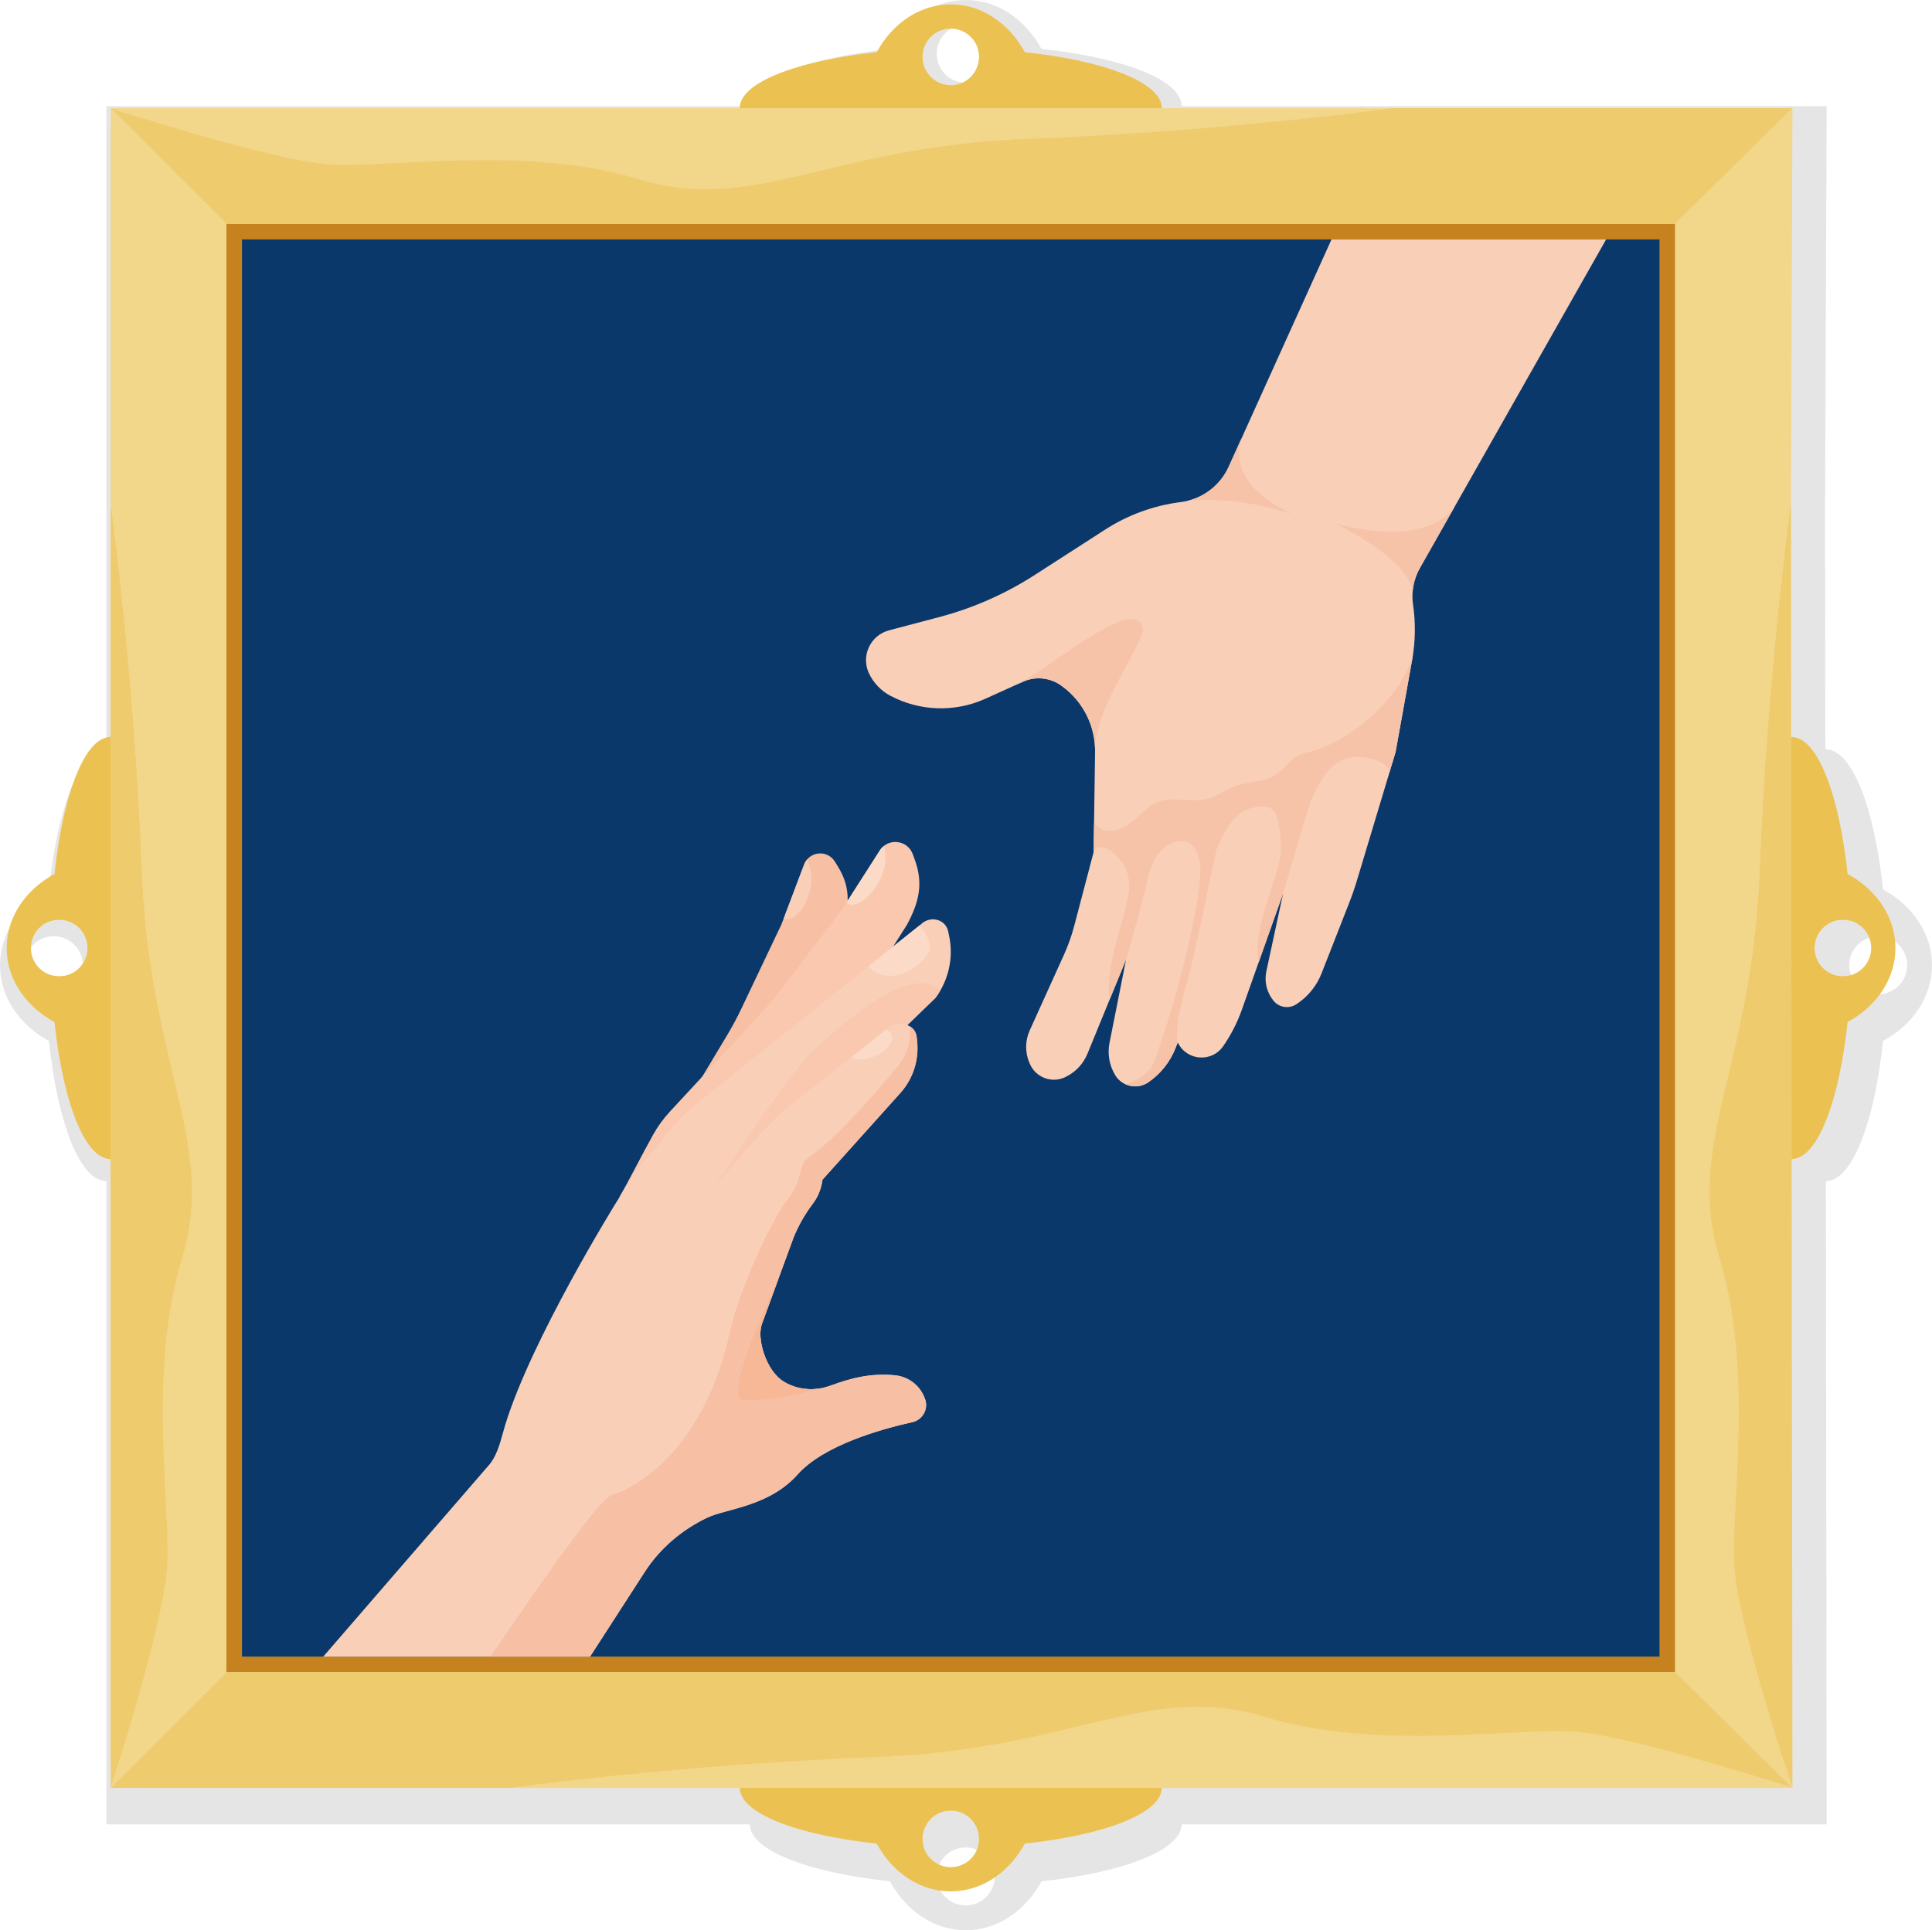
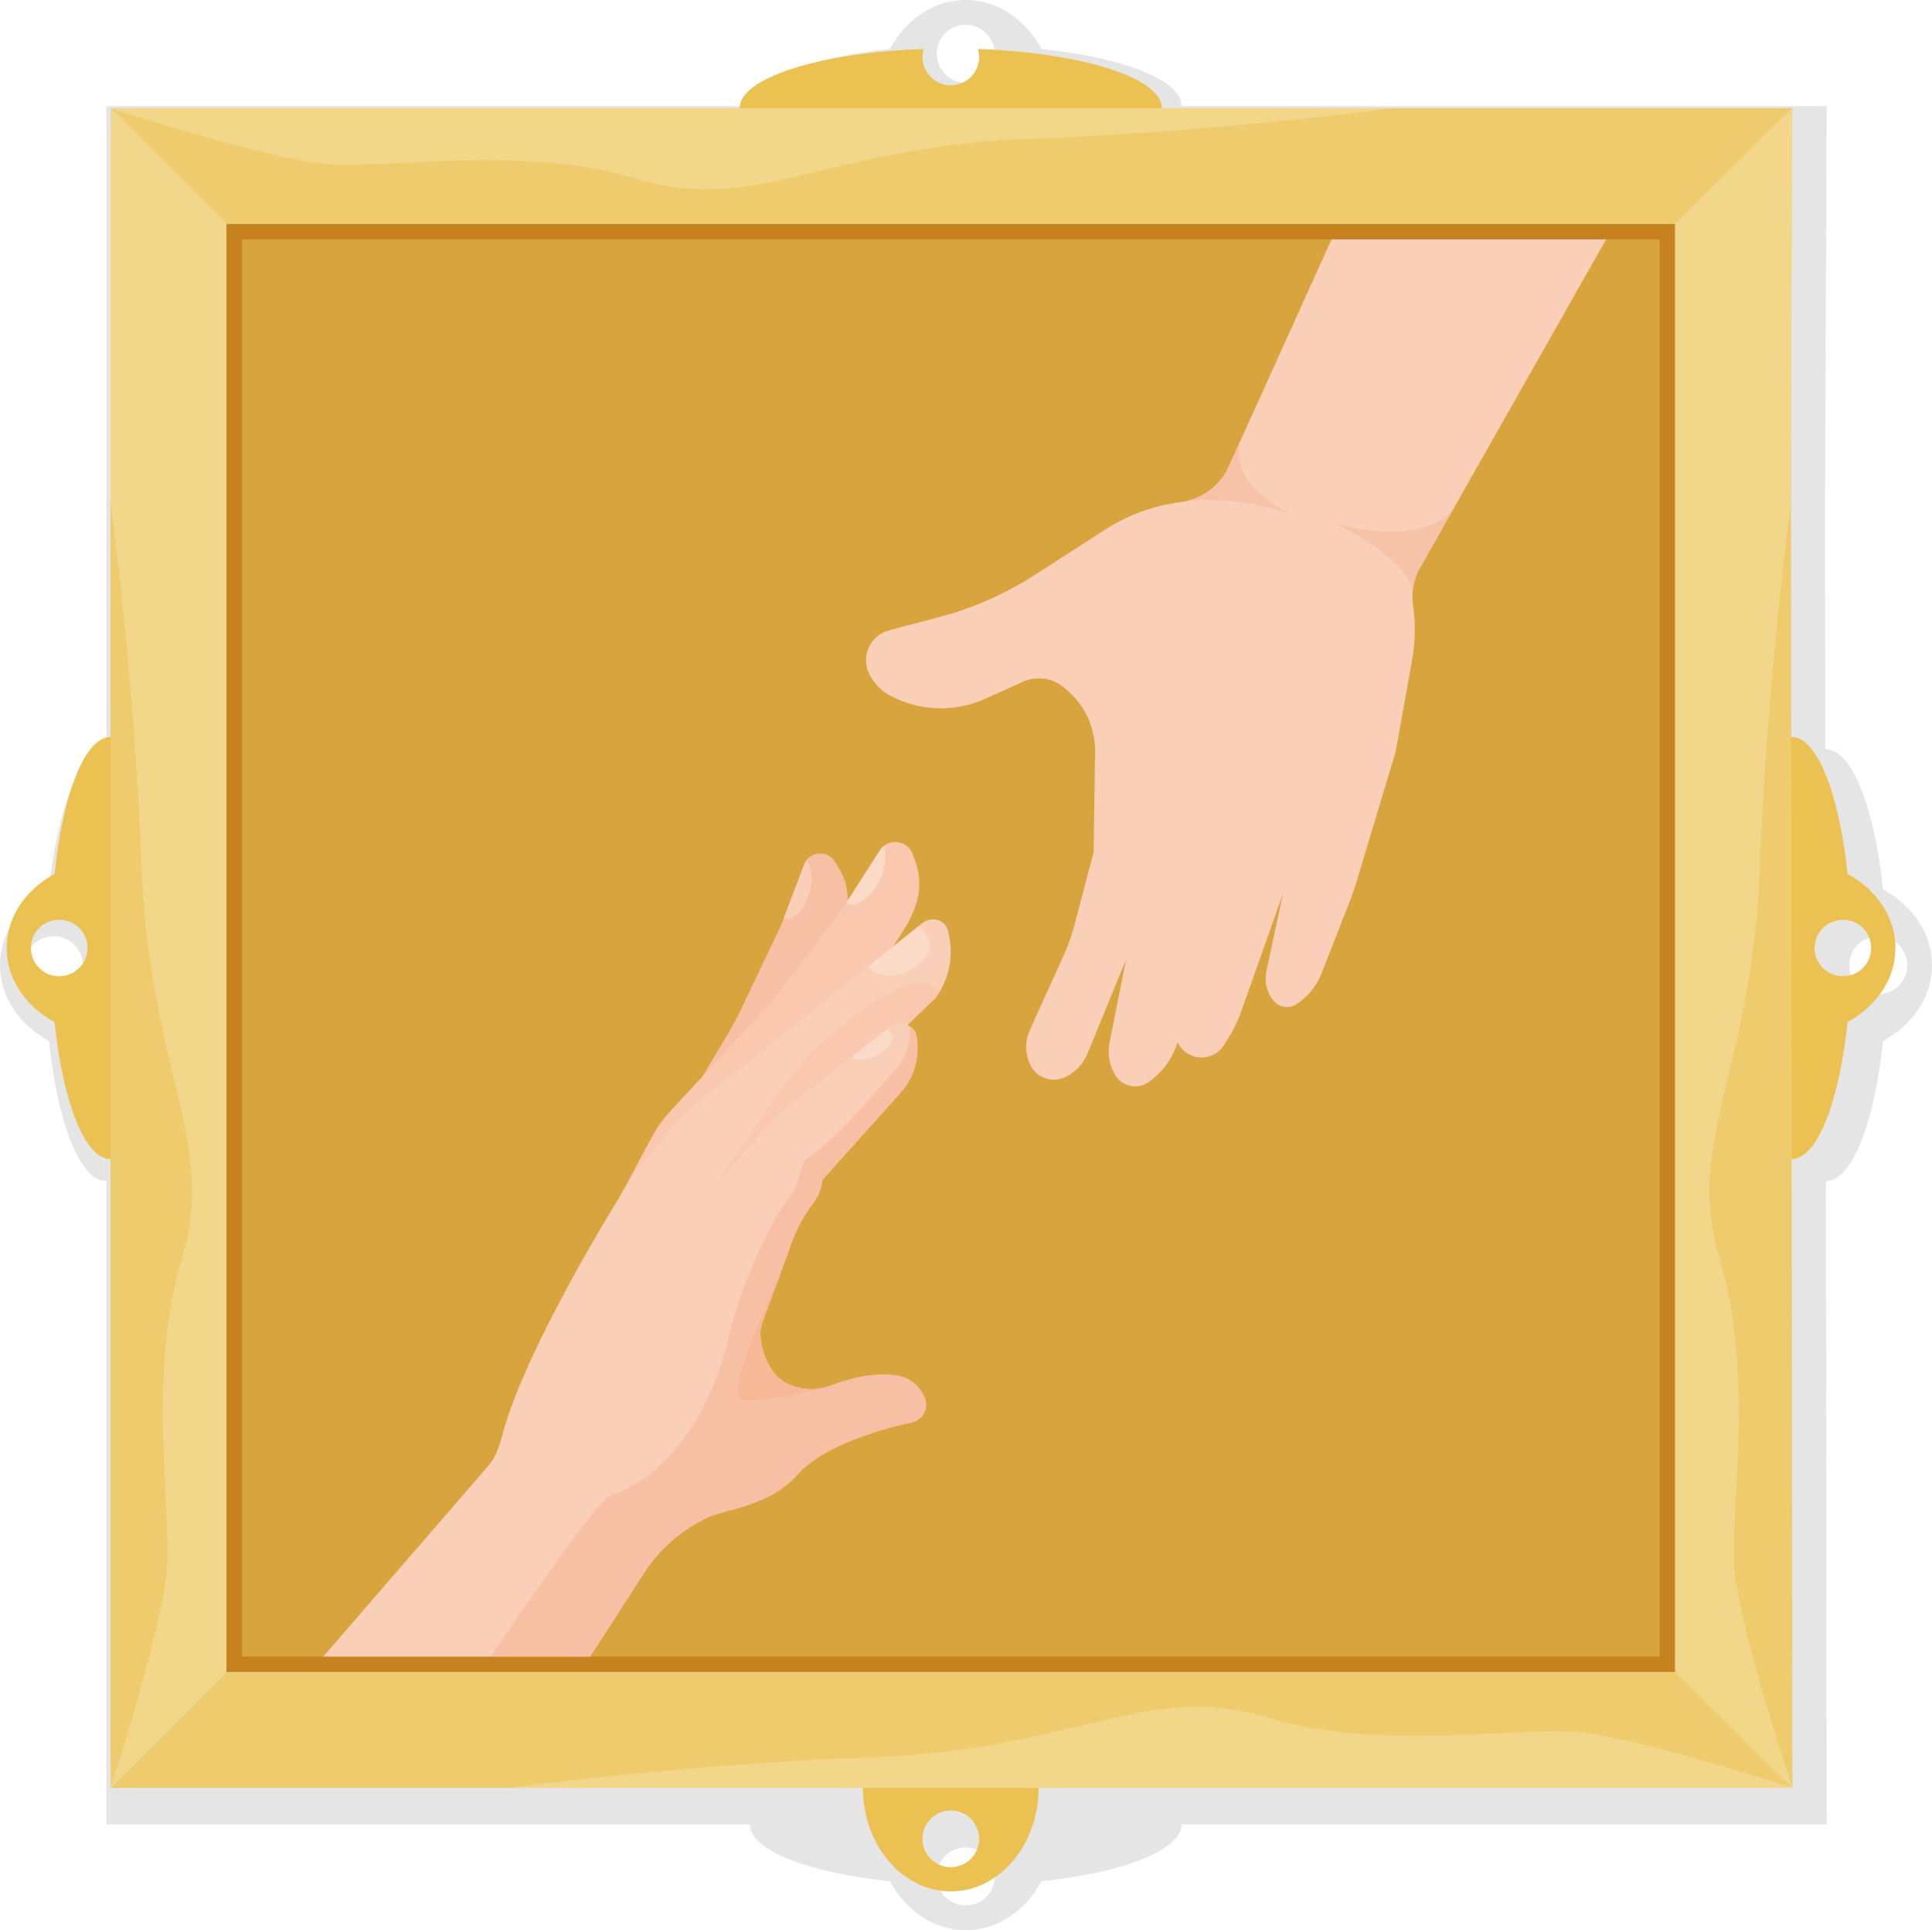
<svg xmlns="http://www.w3.org/2000/svg" xml:space="preserve" width="358.432mm" height="358.184mm" style="shape-rendering:geometricPrecision; text-rendering:geometricPrecision; image-rendering:optimizeQuality; fill-rule:evenodd; clip-rule:evenodd" viewBox="0 0 2469.65 2467.95">
  <defs>
    <style type="text/css">  .fil2 {fill:#C6821E} .fil3 {fill:#D8A43D} .fil1 {fill:#EBC252} .fil8 {fill:#0A386B;fill-rule:nonzero} .fil5 {fill:#EBC252;fill-rule:nonzero} .fil7 {fill:#EECC6E;fill-rule:nonzero} .fil4 {fill:#F0CE73;fill-rule:nonzero} .fil6 {fill:#F2D68A;fill-rule:nonzero} .fil14 {fill:#F6B897;fill-rule:nonzero} .fil11 {fill:#F7BFA3;fill-rule:nonzero} .fil10 {fill:#F7C3A8;fill-rule:nonzero} .fil12 {fill:#F9C8AF;fill-rule:nonzero} .fil9 {fill:#F9CFB8;fill-rule:nonzero} .fil13 {fill:#FBDBC8;fill-rule:nonzero} .fil0 {fill:black;fill-opacity:0.102}  </style>
  </defs>
  <g id="Слой_x0020_1">
    <path class="fil0" d="M1271.52 68.76c0,20.47 -16.59,37.06 -37.06,37.06 -20.47,0 -37.06,-16.59 -37.06,-37.06 0,-3.65 0.53,-7.18 1.51,-10.51 4.53,-15.35 18.73,-26.55 35.55,-26.55 16.82,0 31.02,11.2 35.55,26.55 0.98,3.33 1.51,6.86 1.51,10.51zm-133.9 -6.21c-104.66,11.09 -179.15,39.65 -179.15,73.13l-794.72 0 -27.75 0 0 25.93 0 493.37 0 303.17c-0.11,-0 -0.21,-0 -0.32,-0 -33.48,0 -62.03,74.5 -73.13,179.15 -37.62,20.43 -62.55,56.17 -62.55,96.84 0,40.67 24.93,76.41 62.55,96.84 11.09,104.66 39.65,179.15 73.13,179.15 0.11,0 0.21,-0 0.32,-0l0 792.93 0 29.54 29.84 0 493.37 0 299.26 0c0.47,33.34 74.83,61.75 179.15,72.8 20.43,37.62 56.17,62.55 96.84,62.55 40.67,0 76.41,-24.93 96.84,-62.55 104.32,-11.06 178.68,-39.47 179.15,-72.8l796.84 0 27.75 0 -1.04 -822.47c33.47,-0.03 62.02,-74.51 73.11,-179.15 37.62,-20.43 62.55,-56.17 62.55,-96.84 0,-40.67 -24.93,-76.41 -62.55,-96.84 -11.09,-104.66 -39.65,-179.15 -73.13,-179.15 -0.23,0 -0.45,0 -0.68,0.01l-0.38 -303.18 2.11 -519.3 -29.84 0 -493.37 0 -301.38 0c0,-33.48 -74.5,-62.03 -179.15,-73.13 -20.43,-37.62 -56.17,-62.55 -96.84,-62.55 -40.67,0 -76.41,24.93 -96.84,62.55zm-1068.86 1134.52c20.47,0 37.06,16.59 37.06,37.06 0,20.47 -16.59,37.06 -37.06,37.06 -3.65,0 -7.18,-0.53 -10.51,-1.51 -15.35,-4.53 -26.55,-18.73 -26.55,-35.55 0,-16.82 11.2,-31.02 26.55,-35.55 3.33,-0.98 6.86,-1.51 10.51,-1.51zm1128.64 1202.12c0,-20.47 16.59,-37.06 37.06,-37.06 20.47,0 37.06,16.59 37.06,37.06 0,3.65 -0.53,7.18 -1.51,10.51 -4.53,15.35 -18.73,26.55 -35.55,26.55 -16.82,0 -31.02,-11.2 -35.55,-26.55 -0.98,-3.33 -1.51,-6.86 -1.51,-10.51zm1203.5 -1127.99c-20.47,0 -37.06,-16.59 -37.06,-37.06 0,-20.47 16.59,-37.06 37.06,-37.06 3.65,0 7.18,0.53 10.51,1.51 15.35,4.53 26.55,18.73 26.55,35.55 0,16.82 -11.2,31.02 -26.55,35.55 -3.33,0.98 -6.86,1.51 -10.51,1.51z" />
    <g id="_2895439819552">
      <path class="fil1" d="M8.54 1212.12c0,-62.06 59.38,-112.37 132.64,-112.37 73.25,0 132.64,50.31 132.64,112.37 0,62.06 -59.38,112.37 -132.64,112.37 -73.25,0 -132.64,-50.31 -132.64,-112.37zm30.99 0c0,-20.01 16.22,-36.23 36.23,-36.23 20.01,0 36.23,16.22 36.23,36.23 0,20.01 -16.22,36.23 -36.23,36.23 -20.01,0 -36.23,-16.22 -36.23,-36.23z" />
      <path class="fil1" d="M65.49 1177.37c4.82,-132.6 36.87,-235.06 75.69,-235.06 42.15,0 76.32,120.8 76.32,269.81 0,149.01 -34.17,269.81 -76.32,269.81 -38.82,0 -70.87,-102.46 -75.69,-235.06 3.26,0.96 6.7,1.48 10.27,1.48 20.01,0 36.23,-16.22 36.23,-36.23 0,-20.01 -16.22,-36.23 -36.23,-36.23 -3.57,0 -7.02,0.52 -10.27,1.48z" />
    </g>
    <g id="_2895439824208">
      <path class="fil1" d="M2422.89 1212.12c0,-62.06 -59.38,-112.37 -132.64,-112.37 -73.25,0 -132.64,50.31 -132.64,112.37 0,62.06 59.38,112.37 132.64,112.37 73.25,0 132.64,-50.31 132.64,-112.37zm-30.99 0c0,-20.01 -16.22,-36.23 -36.23,-36.23 -20.01,0 -36.23,16.22 -36.23,36.23 0,20.01 16.22,36.23 36.23,36.23 20.01,0 36.23,-16.22 36.23,-36.23z" />
      <path class="fil1" d="M2365.94 1177.37c-4.82,-132.6 -36.87,-235.06 -75.69,-235.06 -42.15,0 -76.32,120.8 -76.32,269.81 0,149.01 34.17,269.81 76.32,269.81 38.82,0 70.87,-102.46 75.69,-235.06 -3.26,0.96 -6.7,1.48 -10.27,1.48 -20.01,0 -36.23,-16.22 -36.23,-36.23 0,-20.01 16.22,-36.23 36.23,-36.23 3.57,0 7.02,0.52 10.27,1.48z" />
    </g>
    <g id="_2895439828192">
      <path class="fil1" d="M1215.35 2418.31c62.06,0 112.37,-59.38 112.37,-132.64 0,-73.25 -50.31,-132.64 -112.37,-132.64 -62.06,0 -112.37,59.38 -112.37,132.64 0,73.25 50.31,132.64 112.37,132.64zm0 -30.99c20.01,0 36.23,-16.22 36.23,-36.23 0,-20.01 -16.22,-36.23 -36.23,-36.23 -20.01,0 -36.23,16.22 -36.23,36.23 0,20.01 16.22,36.23 36.23,36.23z" />
-       <path class="fil1" d="M1250.11 2361.36c132.6,-4.82 235.06,-36.87 235.06,-75.69 0,-42.15 -120.8,-76.32 -269.81,-76.32 -149.01,0 -269.81,34.17 -269.81,76.32 0,38.82 102.46,70.87 235.06,75.69 -0.96,-3.26 -1.48,-6.7 -1.48,-10.27 0,-20.01 16.22,-36.23 36.23,-36.23 20.01,0 36.23,16.22 36.23,36.23 0,3.57 -0.52,7.02 -1.48,10.27z" />
    </g>
    <g id="_2895439828768">
-       <path class="fil1" d="M1215.35 5.62c62.06,0 112.37,59.38 112.37,132.64 0,73.25 -50.31,132.64 -112.37,132.64 -62.06,0 -112.37,-59.38 -112.37,-132.64 0,-73.25 50.31,-132.64 112.37,-132.64zm0 30.99c20.01,0 36.23,16.22 36.23,36.23 0,20.01 -16.22,36.23 -36.23,36.23 -20.01,0 -36.23,-16.22 -36.23,-36.23 0,-20.01 16.22,-36.23 36.23,-36.23z" />
      <path class="fil1" d="M1250.11 62.57c132.6,4.82 235.06,36.87 235.06,75.69 0,42.15 -120.8,76.32 -269.81,76.32 -149.01,0 -269.81,-34.17 -269.81,-76.32 0,-38.82 102.46,-70.87 235.06,-75.69 -0.96,3.26 -1.48,6.7 -1.48,10.27 0,20.01 16.22,36.23 36.23,36.23 20.01,0 36.23,-16.22 36.23,-36.23 0,-3.57 -0.52,-7.02 -1.48,-10.27z" />
    </g>
    <rect class="fil2" x="289.26" y="286.03" width="1852.19" height="1852.19" />
    <rect class="fil3" x="309.31" y="306.08" width="1812.09" height="1812.09" />
    <path class="fil4" d="M2141.45 2134.72l147.76 122.39c0,0 -65.19,-172.19 -71.61,-249.26 -6.44,-77.08 25.69,-250.51 -19.28,-398.52 -44.97,-147.98 41.73,-243.81 51.38,-496.32 9.64,-252.51 39.5,-467.07 39.5,-467.07l0 -482.32 -147.76 122.41 0 1848.7z" />
    <path class="fil5" d="M2198.33 1609.32c44.97,148.01 12.84,321.44 19.28,398.52 6.41,77.07 71.61,249.26 71.61,249.26l0 -1611.17c0,0 -29.87,214.56 -39.5,467.07 -9.65,252.51 -96.35,348.34 -51.38,496.32z" />
    <path class="fil6" d="M2291.28 2285.98l-149.83 -147.76 0 -1852.19 149.83 -147.76 -2.06 507.67c0,0 -29.87,214.56 -39.5,467.07 -7.68,201.22 -64.31,302.94 -64.24,410.86 0.04,27.49 3.72,55.42 12.86,85.46 19.4,63.88 24.46,132.5 24.43,196.06 -0.02,69.32 -6.05,132.65 -6.05,177.22 0,9.27 0.27,17.7 0.9,25.24 6.41,77.07 73.67,278.14 73.67,278.14zm-0 -2147.72l0 0z" />
    <path class="fil7" d="M2291.28 2285.98l0 0c0,0 -67.26,-201.07 -73.67,-278.14 -0.64,-7.54 -0.9,-15.97 -0.9,-25.24 0,-44.57 6.03,-107.9 6.05,-177.22 0.04,-63.56 -5.02,-132.18 -24.43,-196.06 -9.14,-30.04 -12.83,-57.97 -12.86,-85.46 -0.07,-107.92 56.57,-209.64 64.24,-410.86 9.64,-252.51 39.5,-467.07 39.5,-467.07l2.07 1640.05z" />
    <path class="fil4" d="M289.26 2134.72l-147.76 122.39c0,0 65.19,-172.19 71.61,-249.26 6.44,-77.08 -25.69,-250.51 19.28,-398.52 44.97,-147.98 -41.73,-243.81 -51.38,-496.32 -9.64,-252.51 -39.5,-467.07 -39.5,-467.07l0 -482.32 147.76 122.41 0 1848.7z" />
    <path class="fil5" d="M232.38 1609.32c-44.97,148.01 -12.84,321.44 -19.28,398.52 -6.41,77.07 -71.61,249.26 -71.61,249.26l0 -1611.17c0,0 29.87,214.56 39.5,467.07 9.65,252.51 96.35,348.34 51.38,496.32z" />
    <path class="fil6" d="M141.49 2285.98l147.76 -147.76 0 -1852.19 -147.76 -147.76 0 507.67c0,0 29.87,214.56 39.5,467.07 7.68,201.22 64.31,302.94 64.24,410.86 -0.04,27.49 -3.72,55.42 -12.86,85.46 -19.4,63.88 -24.46,132.5 -24.43,196.06 0.02,69.32 6.05,132.65 6.05,177.22 0,9.27 -0.27,17.7 -0.9,25.24 -6.41,77.07 -71.61,278.14 -71.61,278.14zm-0 -2147.72l0 0z" />
    <path class="fil7" d="M141.49 2285.98l0 0c0,0 65.19,-201.07 71.61,-278.14 0.64,-7.54 0.9,-15.97 0.9,-25.24 0,-44.57 -6.03,-107.9 -6.05,-177.22 -0.04,-63.56 5.02,-132.18 24.43,-196.06 9.14,-30.04 12.83,-57.97 12.86,-85.46 0.07,-107.92 -56.57,-209.64 -64.24,-410.86 -9.64,-252.51 -39.5,-467.07 -39.5,-467.07l0 1640.05z" />
    <path class="fil4" d="M291.01 286.03l-122.39 -147.76c0,0 172.19,65.19 249.26,71.61 77.08,6.44 250.51,-25.69 398.52,19.28 147.98,44.97 243.81,-41.73 496.32,-51.38 252.51,-9.64 467.07,-39.5 467.07,-39.5l482.32 0 -122.41 147.76 -1848.7 0z" />
    <path class="fil5" d="M816.4 229.15c-148.01,-44.97 -321.44,-12.84 -398.52,-19.28 -77.07,-6.41 -249.26,-71.61 -249.26,-71.61l1611.17 0c0,0 -214.56,29.87 -467.07,39.5 -252.51,9.65 -348.34,96.35 -496.32,51.38z" />
    <path class="fil7" d="M141.49 138.26l147.76 147.76 1852.19 0 149.83 -147.76 -511.49 0c0,0 -214.56,29.87 -467.07,39.5 -201.22,7.68 -302.94,64.31 -410.86,64.24 -27.49,-0.04 -55.42,-3.72 -85.46,-12.86 -63.88,-19.4 -132.5,-24.46 -196.06,-24.43 -69.32,0.02 -132.65,6.05 -177.22,6.05 -9.27,0 -17.7,-0.27 -25.24,-0.9 -77.07,-6.41 -276.39,-71.61 -276.39,-71.61zm2149.79 0l0 0z" />
    <path class="fil6" d="M141.49 138.26l0 0c0,0 199.32,65.19 276.39,71.61 7.54,0.64 15.97,0.9 25.24,0.9 44.57,0 107.9,-6.03 177.22,-6.05 63.56,-0.04 132.18,5.02 196.06,24.43 30.04,9.14 57.97,12.83 85.46,12.86 107.92,0.07 209.64,-56.57 410.86,-64.24 252.51,-9.64 467.07,-39.5 467.07,-39.5l-1638.3 0z" />
    <path class="fil4" d="M2141.77 2138.22l122.39 147.76c0,0 -172.19,-65.19 -249.26,-71.61 -77.08,-6.44 -250.51,25.69 -398.52,-19.28 -147.98,-44.97 -243.81,41.73 -496.32,51.38 -252.51,9.64 -467.07,39.5 -467.07,39.5l-482.32 0 122.41 -147.76 1848.7 0z" />
    <path class="fil5" d="M1616.37 2195.1c148.01,44.97 321.44,12.84 398.52,19.28 77.07,6.41 249.26,71.61 249.26,71.61l-1611.17 0c0,0 214.56,-29.87 467.07,-39.5 252.51,-9.65 348.34,-96.35 496.32,-51.38z" />
    <path class="fil7" d="M2291.28 2285.98l-149.51 -147.76 -1852.51 0 -147.76 147.76 511.49 0c0,0 214.56,-29.87 467.07,-39.5 201.22,-7.68 302.94,-64.31 410.86,-64.24 27.49,0.04 55.42,3.72 85.46,12.86 63.88,19.4 132.5,24.46 196.06,24.43 69.32,-0.02 132.65,-6.05 177.22,-6.05 9.27,0 17.7,0.27 25.24,0.9 77.07,6.41 276.39,71.61 276.39,71.61zm-2149.79 0l0 0z" />
    <path class="fil6" d="M2291.28 2285.98l0 0c0,0 -199.32,-65.19 -276.39,-71.61 -7.54,-0.64 -15.97,-0.9 -25.24,-0.9 -44.57,0 -107.9,6.03 -177.22,6.05 -63.56,0.04 -132.18,-5.02 -196.06,-24.43 -30.04,-9.14 -57.97,-12.83 -85.46,-12.86 -107.92,-0.07 -209.64,56.57 -410.86,64.24 -252.51,9.64 -467.07,39.5 -467.07,39.5l1638.3 0z" />
    <g id="_2892371662016">
      <g>
-         <polygon class="fil8" points="2121.4,2118.17 309.31,2118.17 309.31,306.08 2121.4,306.08 " />
-       </g>
+         </g>
      <g>
        <path class="fil9" d="M2053.12 306.08l-351.03 0 -131.49 290.75c-11.14,24.63 -34.28,41.7 -61.1,45.09 -34.51,4.35 -67.6,16.39 -96.83,35.24l-89.89 57.94c-37.59,24.23 -78.75,42.4 -121.99,53.83l-64.39 17.03c-23.88,6.32 -36.15,32.76 -25.56,55.08 5.8,12.21 15.38,22.23 27.33,28.56 37.72,20 82.57,21.39 121.46,3.79l47.93 -21.7c16.17,-7.32 35.02,-5.37 49.35,5.11l0.84 0.62c26.92,19.69 42.56,51.06 42.07,84.26 -0.78,53.32 -1.86,127.79 -1.86,127.79l-24.78 94.31c-3.32,12.63 -7.69,24.96 -13.08,36.85l-43.82 96.83c-5.86,12.94 -6.09,27.73 -0.64,40.85l0.67 1.6c7.46,17.97 28.63,25.79 45.99,17l0.79 -0.4c12.25,-6.2 21.84,-16.6 27.04,-29.31 15.77,-38.58 49.33,-120.41 49.33,-120.41l-21.17 106.52c-2.82,14.18 -0.26,28.9 7.18,41.29 8.84,14.72 28.26,18.95 42.41,9.22 15.71,-10.79 27.83,-26.04 34.78,-43.79l2.83 -7.23 0.48 0.94c11.49,22.71 43.08,24.89 57.58,3.97 9.99,-14.41 18.02,-30.09 23.88,-46.62l52.77 -148.93 -21.41 99.64c-2.87,13.34 0.51,27.26 9.18,37.8l0 0c7.12,8.66 19.59,10.6 29.01,4.52 14.68,-9.48 26.01,-23.34 32.38,-39.61l35.47 -90.55c3.61,-9.23 6.85,-18.6 9.71,-28.09l49.42 -164.31 21.2 -117.99c4.18,-23.26 4.56,-47.05 1.13,-70.44 -2.38,-16.17 0.71,-32.67 8.77,-46.89l238.06 -420.15z" />
-         <path class="fil10" d="M1356.92 876.8l0.84 0.62c26.92,19.69 42.56,51.06 42.07,84.26 -3.38,-54.44 65.42,-141.55 60.71,-159.26 -11.42,-42.97 -119.71,54.17 -163.91,74.23l10.94 -4.95c16.17,-7.32 35.02,-5.37 49.35,5.11z" />
        <path class="fil10" d="M1586.84 560.92l-16.24 35.91c-9.92,21.93 -29.37,37.85 -52.45,43.46 16.31,-0.88 63.94,-5.45 133.71,17.07 -45.77,-21.42 -78.06,-54.01 -65.02,-96.44z" />
-         <path class="fil10" d="M1670.75 961.86c-23.53,4.93 -29.49,28.4 -53.07,34.9 -11.19,3.08 -22.91,3.51 -34.09,6.65 -11.88,3.34 -21.45,10.53 -32.62,15.34 -21.94,9.44 -43.17,-0.1 -65.28,4.79 -19.58,4.33 -31.09,24.85 -48.43,33.74 -17.33,8.89 -30.18,5.07 -38.75,-4.71 -0.14,9.39 -0.45,30.64 -0.54,36.9 6.2,-18.62 45.44,6.86 45.44,41.88 0,35.02 -33.15,101.87 -24.62,145.88 11.23,-27.39 20.68,-50.43 20.68,-50.43 0,0 17.91,-59.89 27.62,-102.71 0,-0 0,-0 0,-0.01 0.01,-0.03 0.01,-0.05 0.02,-0.08 0.01,-0.04 0.02,-0.09 0.03,-0.13 4.16,-20.02 14.47,-41.13 34.63,-47.17 3.08,-0.92 5.95,-1.37 8.63,-1.43 7.33,-0.18 13.95,4.19 17.51,10.61 4.58,8.25 6.4,17.89 6.4,25.79 0,64.1 -49.78,228.97 -62.36,252.34 -4.91,9.11 -27.35,22.78 -34.08,21.96 9.32,4.58 20.79,4.21 30.03,-2.13 15.71,-10.79 27.83,-26.04 34.78,-43.79l2.83 -7.23c0,0 -5.73,-18.36 11.51,-75.67 8.71,-28.95 28.61,-128.3 38.04,-170.84 7.77,-19.78 23.07,-46.93 40.87,-52.06 16.63,-4.79 29.81,-5.51 35.34,7.86 4.21,10.19 5.96,26.93 5.87,46.37 -0.13,28.98 -37.92,98.9 -27.91,141.11l30.97 -87.41c0,0 17.42,-59.25 29.75,-100.51 6.17,-20.66 20.8,-60.55 48.79,-71.12 20.71,-7.82 55.99,2.21 57.5,16.67l7.71 -25.63 21.2 -117.99c0.49,-2.72 0.92,-5.45 1.3,-8.18 -14.05,57.31 -83.3,115.51 -135.72,126.48z" />
        <path class="fil10" d="M1707.33 669.46c18.42,9.21 98.29,51.01 98.29,89.98 0.48,-11.6 3.65,-23 9.44,-33.21l44.09 -77.83c-41.32,55.52 -153.16,20.39 -151.82,21.06z" />
      </g>
      <g>
        <g>
          <path class="fil11" d="M1044.31 1274l33.39 -89.04c8.48,-29.28 9.17,-51.74 -6.95,-77.62l-3.61 -5.8c-9.63,-15.45 -32.8,-13.19 -39.24,3.84l-28.94 76.44 -51.15 107.57c-5.5,11.56 -11.55,22.86 -18.13,33.84l-68.03 113.53c58.4,-57.32 116.53,-114.86 182.67,-162.77z" />
          <path class="fil9" d="M1030.16 1153.27c12.97,-28.36 5.51,-45.69 1.41,-54.24 -1.5,1.81 -2.76,3.93 -3.67,6.35l-25.97 68.58c8.71,6.21 22.29,-7.72 28.23,-20.7z" />
        </g>
        <path class="fil12" d="M1024.16 1395.38l135.3 -213.14c15.4,-28.95 21.08,-52.45 9.82,-83.25l-2.52 -6.9c-6.72,-18.4 -31.61,-21.13 -42.16,-4.62l-47.35 74.08 -77.61 101.95c-8.34,10.96 -17.21,21.51 -26.56,31.62l-116.84 126.27c-8.31,8.98 -15.51,18.92 -21.47,29.61 -13.92,24.95 -32.93,62.53 -42.44,78.73l231.85 -134.34z" />
        <path class="fil13" d="M1116.4 1138.38c19.92,-26.99 15.9,-46.88 13.47,-56.79 -1.98,1.58 -3.77,3.53 -5.27,5.88l-42.49 66.46c7.8,8.46 25.17,-3.2 34.29,-15.55z" />
        <path class="fil9" d="M1213.37 1197.32l-1.25 -6.14c-3.33,-16.39 -23.46,-20.81 -35,-9.27l-286.13 228.63c-11.96,9.56 -22.86,20.34 -32.55,32.19 -17.57,21.49 -44.98,54.93 -46.18,55.67 -8.12,12.87 -15.82,24.28 -19.95,31.31l-1.41 2.59c-6.13,9.64 -111.51,180.22 -145.1,289.55 -5.44,17.69 -8.51,36.02 -20.03,50.5l-212.6 245.81 341.07 0 70.28 -108.87c19.4,-29.8 46.99,-53.11 79,-68.58 24.53,-11.85 79.39,-14.19 116.03,-55.44 33.24,-37.43 106.94,-58.1 146.67,-66.91 13.73,-3.04 21.3,-17.78 15.81,-30.72 -0.3,-0.7 -0.59,-1.4 -0.89,-2.09 -6.36,-15.01 -20.4,-25.34 -36.61,-27.05 -30.88,-3.26 -57.33,3.64 -82.82,13.15 -19.57,7.3 -41.55,5.87 -59.48,-4.85 -23.48,-14.03 -35.44,-56.25 -28.12,-74.61l39.9 -108.84c6.31,-15.85 14.73,-30.75 25.02,-44.3 6.78,-8.94 10.9,-19.61 12.37,-30.74l99.46 -110.78c16.27,-18.13 24.08,-42.32 21.46,-66.54l-0.59 -5.44c-0.12,-1.11 -0.36,-2.15 -0.66,-3.16 -0.08,-0.28 -0.18,-0.54 -0.28,-0.81 -0.26,-0.76 -0.57,-1.48 -0.92,-2.17 -0.11,-0.22 -0.22,-0.44 -0.34,-0.65 -1.03,-1.81 -2.34,-3.37 -3.88,-4.66l-0 -0 0.01 -0.02 -0.49 -0.35 -0 0c-1.05,-0.82 -2.18,-1.54 -3.38,-2.11 -0.64,-0.35 -1.27,-0.7 -1.93,-0.99l36.06 -34.9c16.68,-22.48 23.03,-50.99 17.45,-78.42z" />
        <path class="fil11" d="M1182.04 1787.64c-0.3,-0.7 -0.59,-1.4 -0.89,-2.09 -6.36,-15.01 -20.4,-25.34 -36.61,-27.05 -30.88,-3.26 -57.33,3.64 -82.82,13.15 -19.57,7.3 -41.55,5.87 -59.48,-4.85 -23.48,-14.03 -35.44,-56.25 -28.12,-74.61l39.9 -108.84c6.31,-15.85 14.73,-30.75 25.02,-44.3 6.78,-8.94 10.9,-19.61 12.37,-30.74l99.46 -110.78c16.27,-18.13 24.08,-42.32 21.46,-66.54l-0.59 -5.44c-0.12,-1.11 -0.36,-2.15 -0.66,-3.16 -0.08,-0.28 -0.18,-0.54 -0.28,-0.81 -0.26,-0.76 -0.57,-1.48 -0.92,-2.17 -0.11,-0.22 -0.22,-0.44 -0.34,-0.65 -1.03,-1.81 -2.34,-3.37 -3.88,-4.66l-0 -0 0.01 -0.02 -0.49 -0.35 -0 0c-0.6,-0.47 -1.29,-0.82 -1.94,-1.21 -1.14,0.55 4.63,26.6 -15.12,50.46 -26.15,31.6 -82.33,96.11 -114.75,117.1 -12.95,8.39 -6.63,29.47 -26.52,53.67 -20.19,24.57 -61.92,115.55 -73.91,169.71 -29.4,132.8 -102.15,192.47 -150.78,207.94 -14.43,4.59 -78.21,93.28 -155.1,206.74l127.18 0 70.28 -108.87c19.4,-29.8 46.99,-53.11 79,-68.58 24.53,-11.85 79.39,-14.19 116.03,-55.44 33.24,-37.43 106.94,-58.1 146.67,-66.91 13.73,-3.04 21.3,-17.78 15.81,-30.72z" />
        <path class="fil14" d="M1061.73 1771.65c-19.57,7.3 -41.55,5.87 -59.48,-4.85 -23.48,-14.03 -35.44,-56.25 -28.12,-74.61l21.03 -57.37c0,0 -74.77,155.96 -44.59,155.6 70.57,-0.85 136.65,-28.29 111.16,-18.78z" />
        <path class="fil13" d="M1109.95 1235.58c11.45,13.94 34.87,16.44 54.49,4.1 9.07,-5.71 18.68,-13.58 23.06,-23.63 5.39,-12.38 -11.16,-32.03 -11.69,-33.09l-65.86 52.63z" />
        <path class="fil13" d="M1087.56 1351.91c10.63,6.45 34.39,0.56 46.18,-11.6 10.1,-10.42 7.49,-21.92 -1.68,-23.66l-44.5 35.26z" />
        <path class="fil12" d="M1035.82 1346.95c-26.75,24.92 -122.17,170.54 -122.17,170.54 0,0 67.02,-82.41 93.93,-102.21l126.07 -99.88c7.06,-6.9 17.46,-8.58 26.21,-4.75l36.06 -34.9c2.21,-2.97 4.21,-6.06 6.05,-9.23 -39.57,-39.88 -140.8,56.81 -166.15,80.43z" />
      </g>
    </g>
  </g>
</svg>